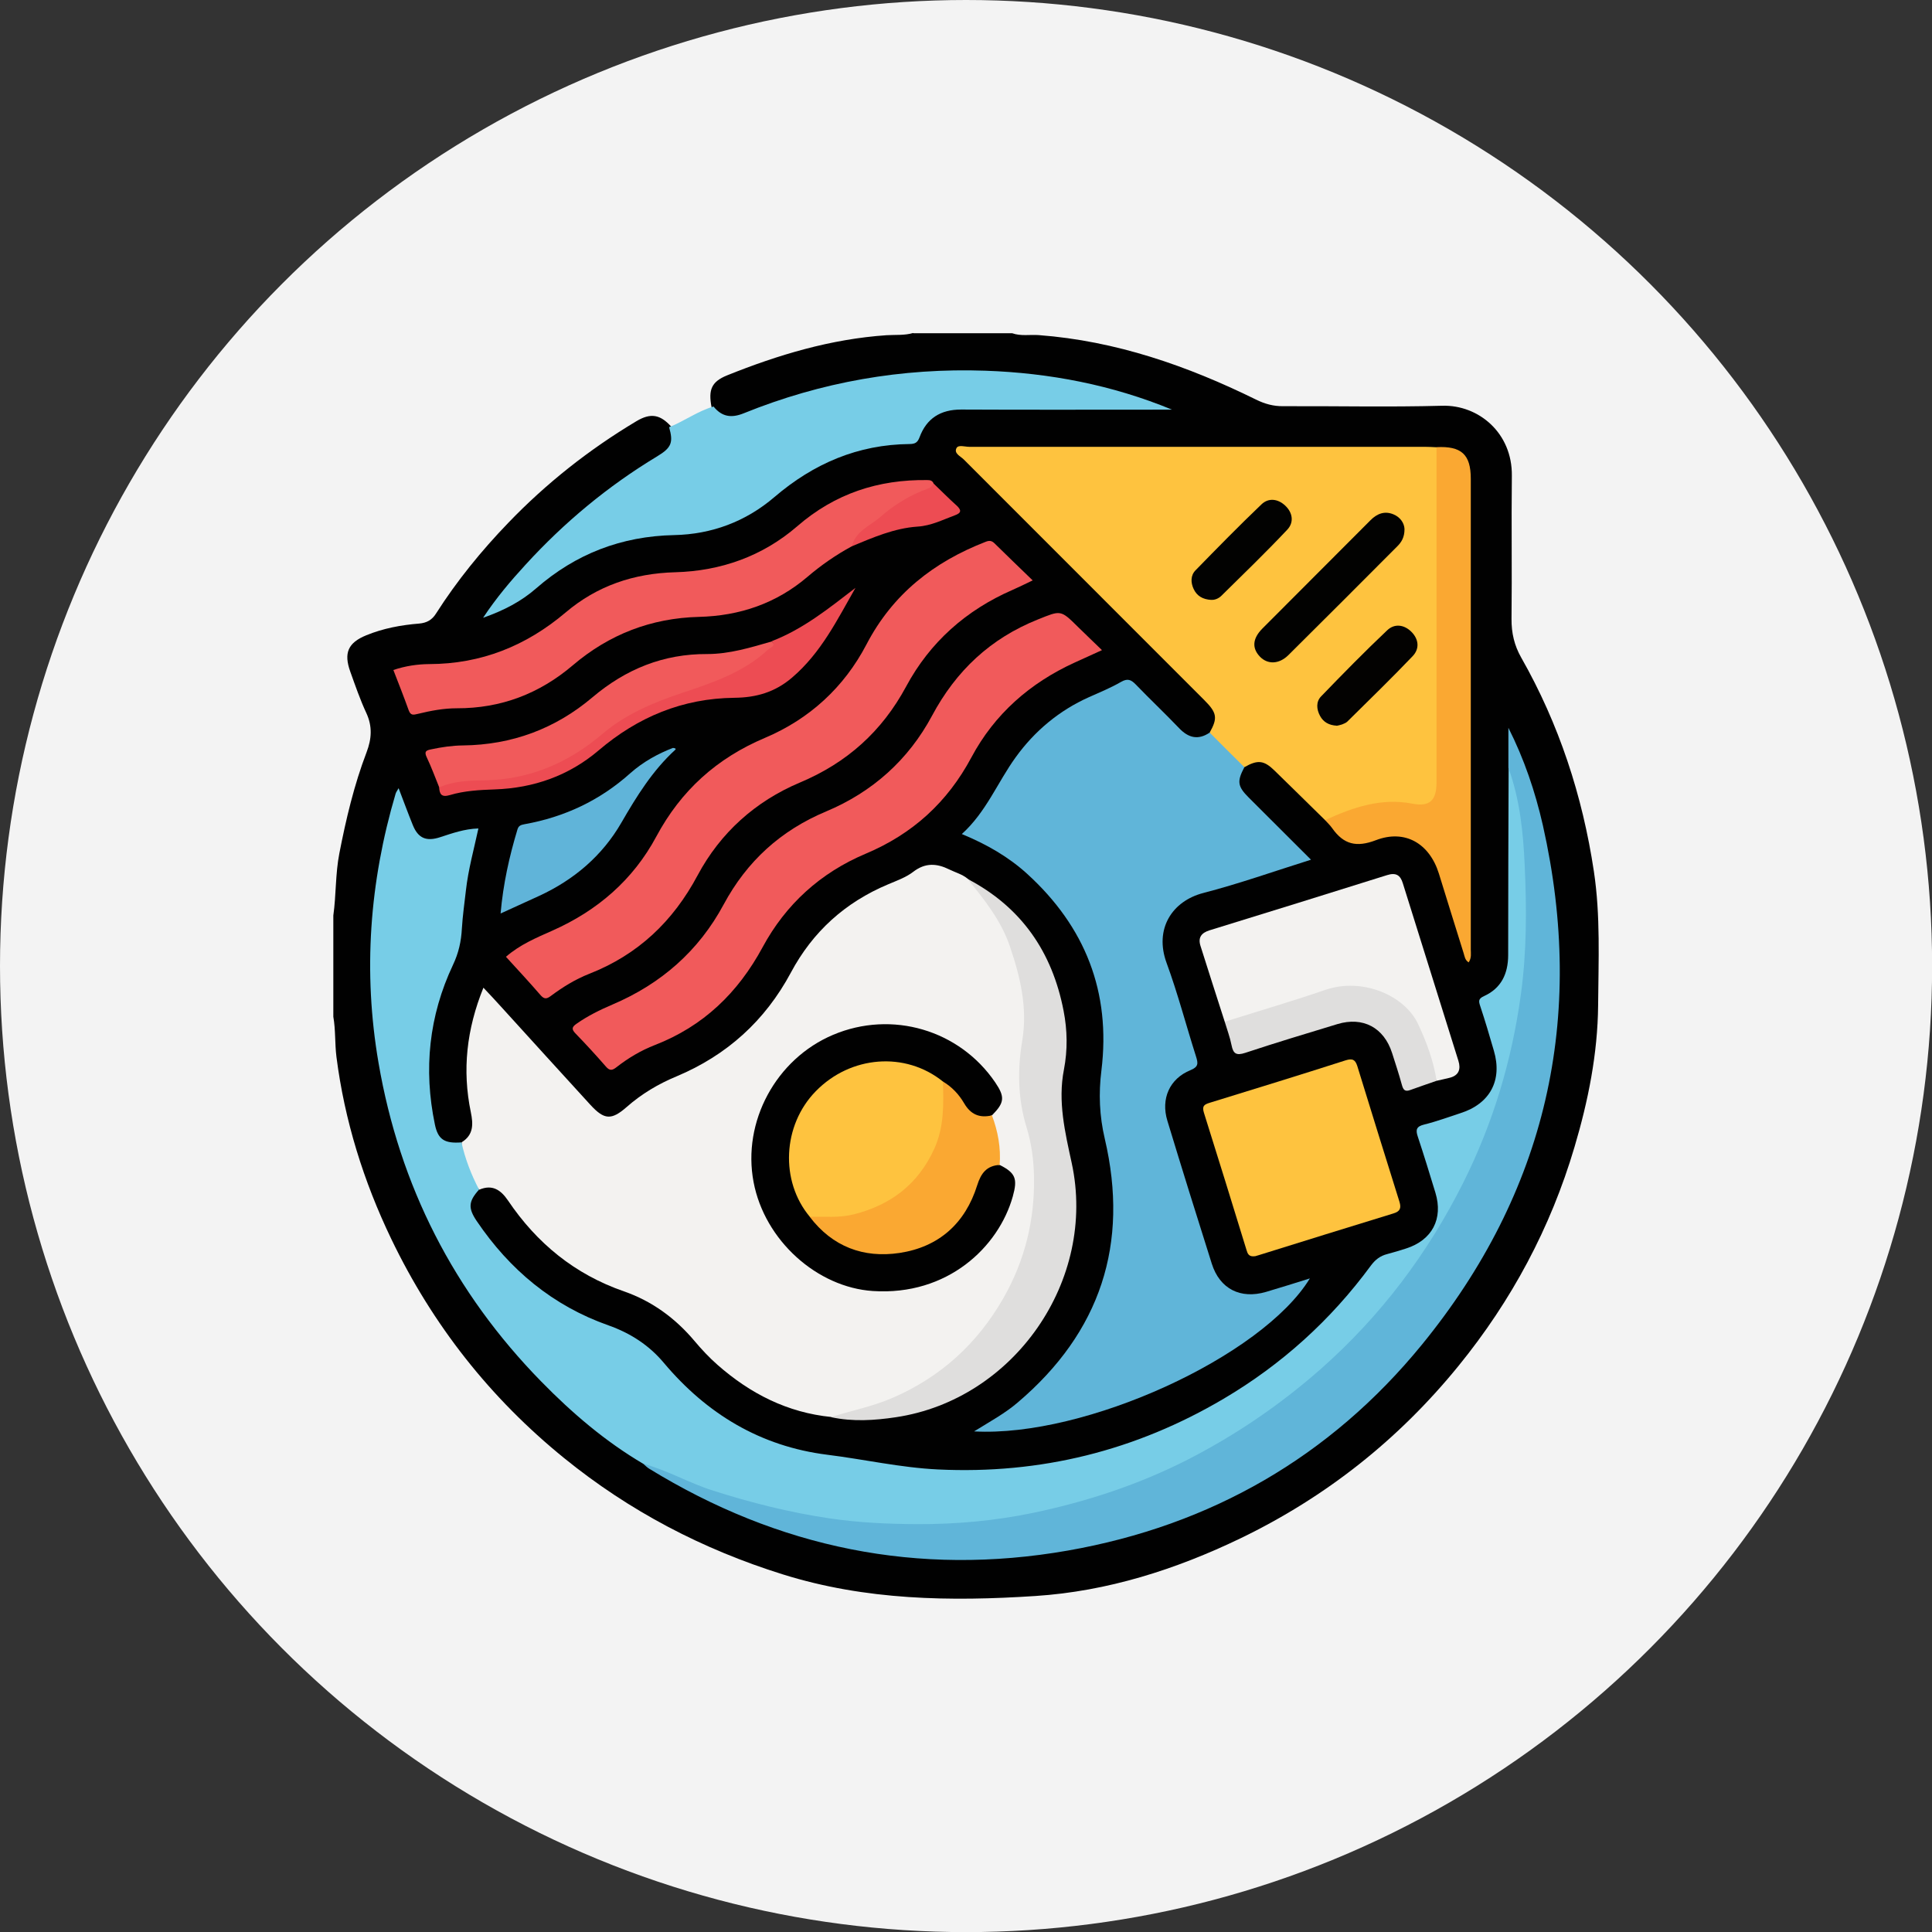
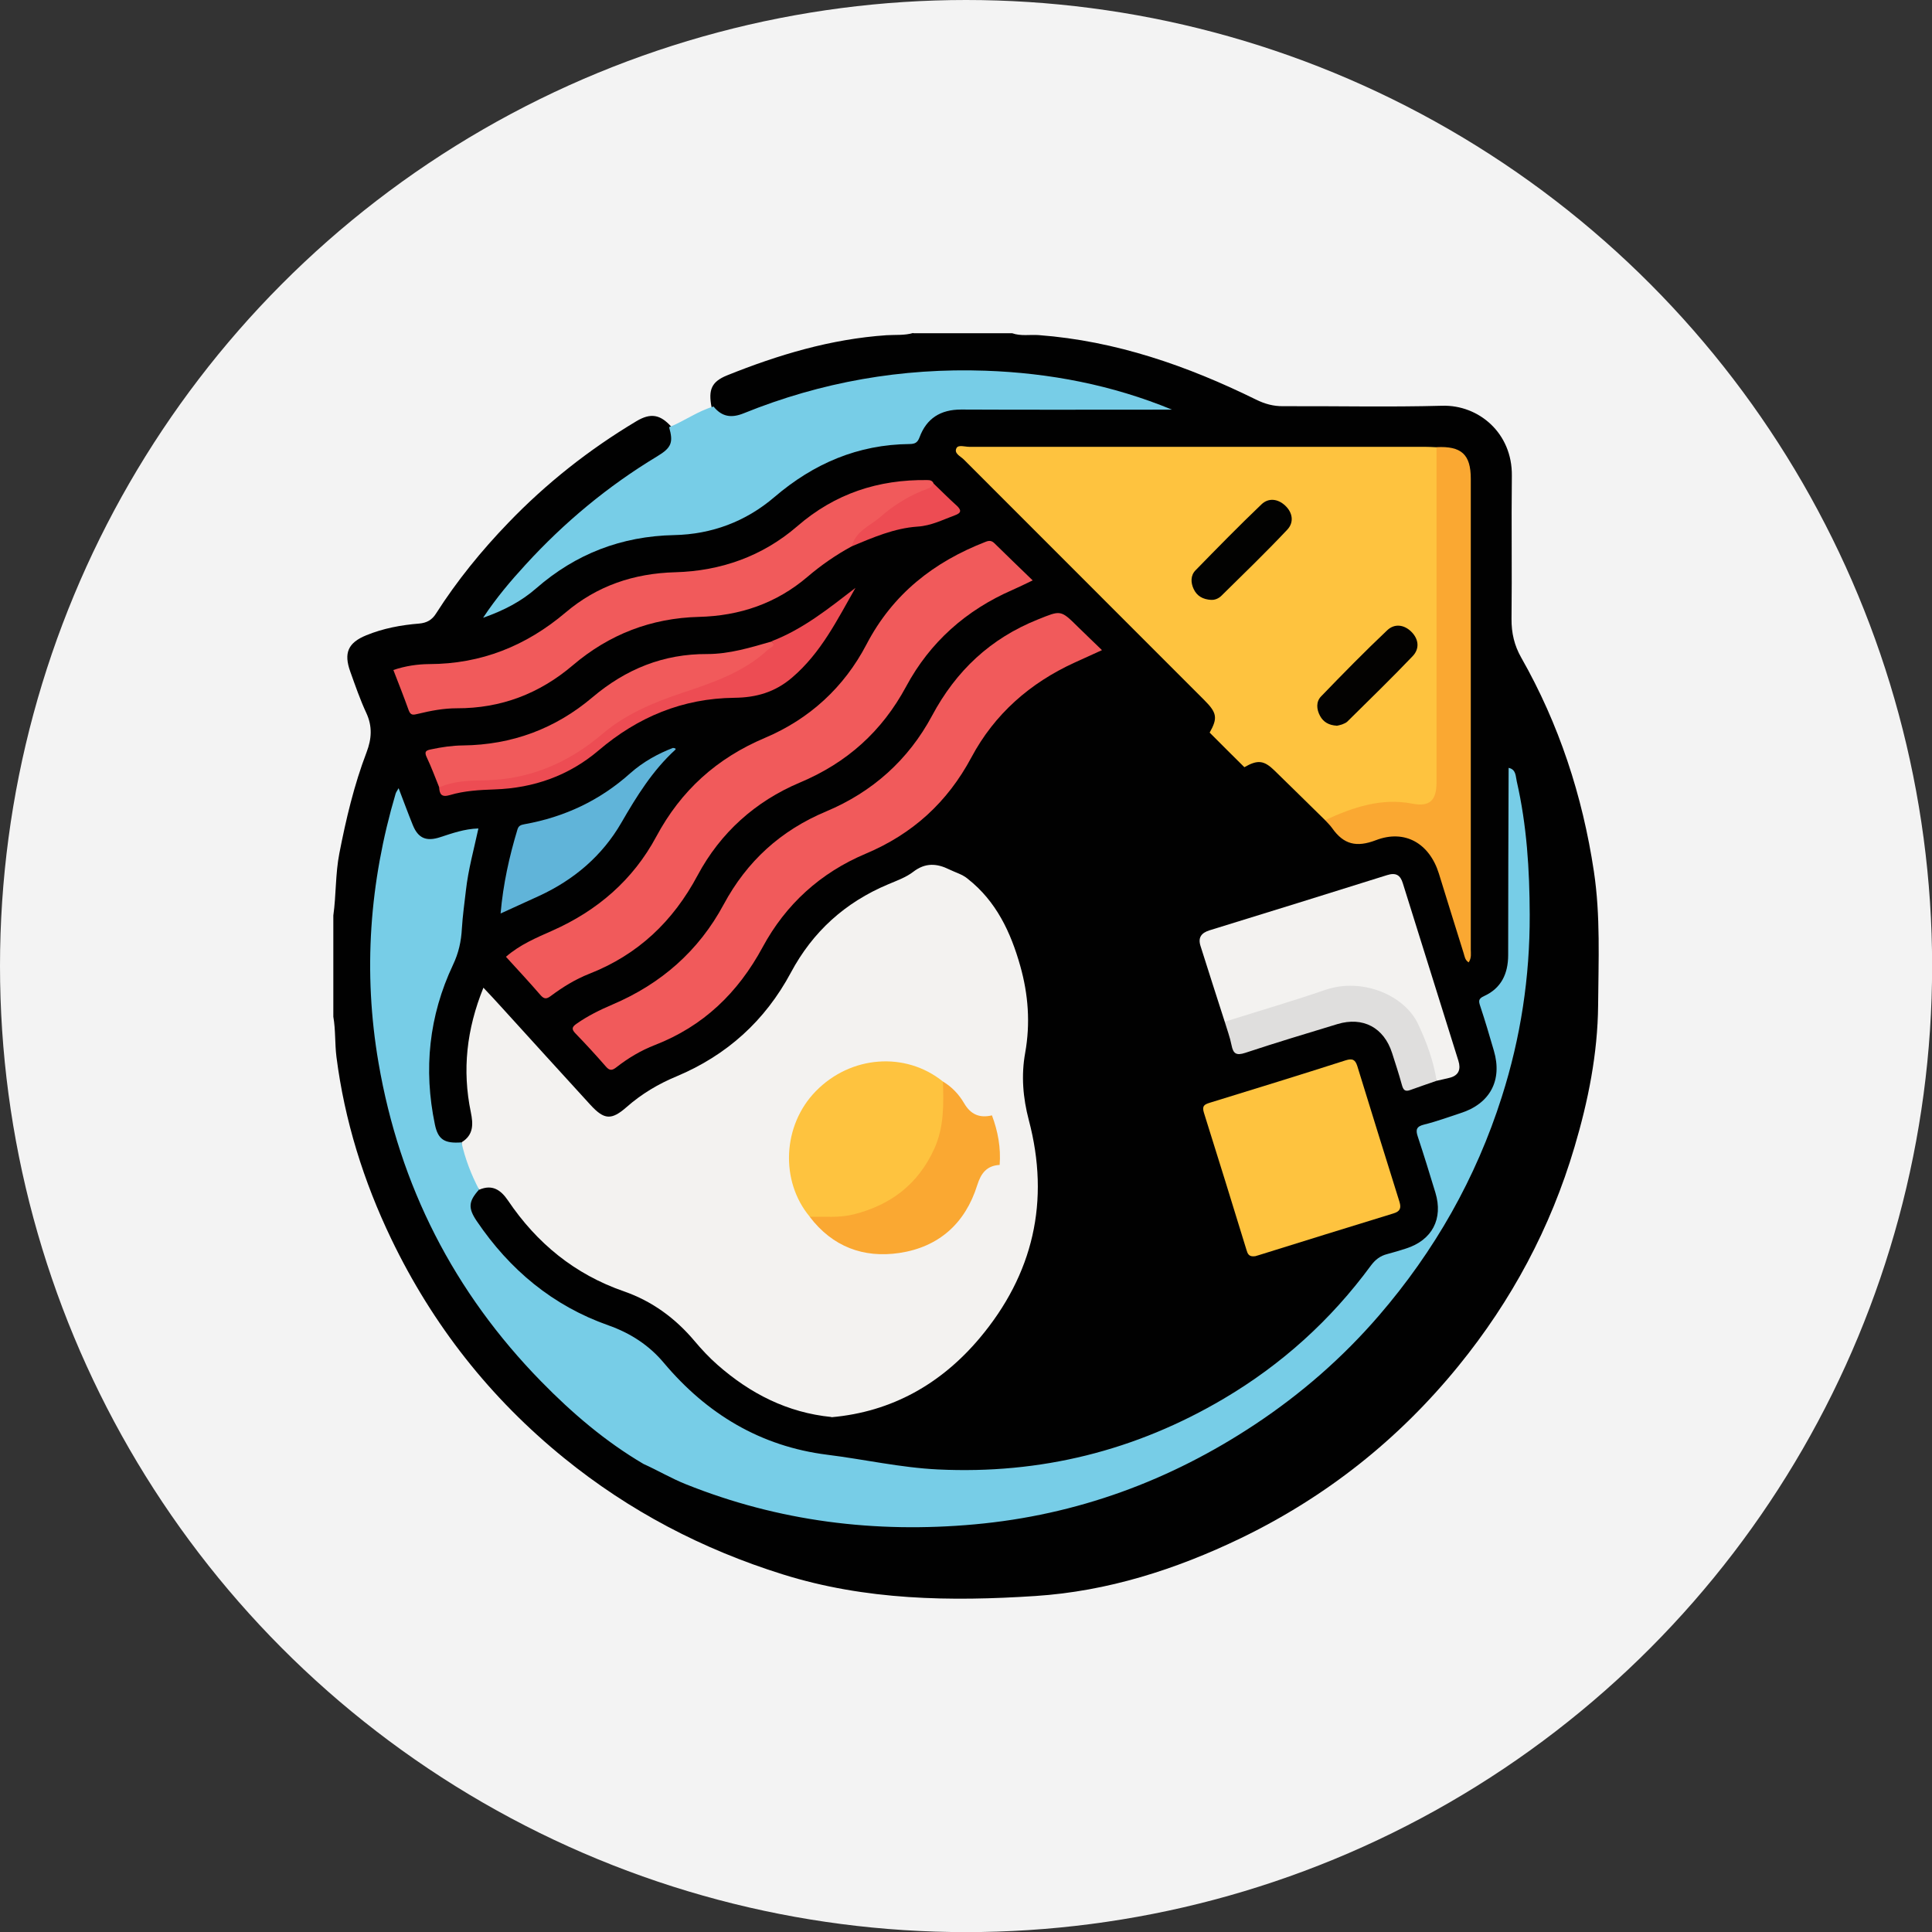
<svg xmlns="http://www.w3.org/2000/svg" id="Layer_2" data-name="Layer 2" viewBox="0 0 173.13 173.13">
  <rect x="0" y="0" width="173.13" height="173.13" fill="#333333" stroke="none" />
  <defs>
    <style>
      .cls-1 {
        fill: #f3f3f3;
      }

      .cls-2 {
        fill: #f3f2f0;
      }

      .cls-3 {
        fill: #faa832;
      }

      .cls-4 {
        fill: #010101;
      }

      .cls-5 {
        fill: #030201;
      }

      .cls-6 {
        fill: #020201;
      }

      .cls-7 {
        fill: #f15a5b;
      }

      .cls-8 {
        fill: #ed4c53;
      }

      .cls-9 {
        fill: #fec33f;
      }

      .cls-10 {
        fill: #dfdedd;
      }

      .cls-11 {
        fill: #60b4d9;
      }

      .cls-12 {
        fill: #60b5d9;
      }

      .cls-13 {
        fill: #77cde7;
      }
    </style>
  </defs>
  <g id="Layer_1-2" data-name="Layer 1">
    <g>
      <circle class="cls-1" cx="86.57" cy="86.57" r="86.57" />
      <g>
        <path class="cls-4" d="M81.85,29.86h8.85c.78,.28,1.6,.11,2.39,.17,6.91,.52,13.31,2.75,19.47,5.78,.79,.39,1.56,.6,2.43,.59,4.75-.02,9.51,.09,14.26-.04,3.23-.09,6.28,2.42,6.23,6.28-.05,4.27,.02,8.55-.03,12.82-.01,1.26,.25,2.38,.87,3.47,3.39,5.96,5.49,12.38,6.51,19.15,.6,3.98,.41,8.01,.38,12.02-.04,4.34-.89,8.56-2.12,12.7-2.14,7.23-5.63,13.75-10.39,19.6-5.36,6.59-11.86,11.74-19.51,15.44-5.83,2.81-11.95,4.76-18.4,5.18-7.62,.5-15.22,.39-22.65-1.94-7.2-2.25-13.74-5.67-19.59-10.42-6.63-5.38-11.78-11.93-15.48-19.62-2.49-5.18-4.19-10.62-4.92-16.33-.15-1.19-.07-2.41-.28-3.6v-9.07c.26-1.85,.18-3.73,.54-5.57,.6-3.08,1.32-6.13,2.44-9.06,.46-1.21,.53-2.32-.02-3.51-.56-1.2-.99-2.46-1.44-3.71-.6-1.67-.21-2.59,1.43-3.26,1.51-.62,3.11-.92,4.73-1.05,.7-.06,1.17-.33,1.53-.91,1.87-2.93,4.06-5.62,6.46-8.11,3.41-3.55,7.25-6.58,11.48-9.11,1.3-.78,2.15-.6,3.12,.47,.52,1.35,.36,1.99-.92,2.78-2.73,1.7-5.33,3.56-7.73,5.71-2.66,2.38-5.14,4.93-7.32,7.93,1.44-.52,2.6-1.27,3.66-2.19,3.6-3.09,7.72-4.75,12.51-4.82,3.47-.06,6.55-1.38,9.18-3.63,2.32-1.98,4.97-3.27,7.89-4.06,1.07-.29,2.16-.5,3.27-.46,.78,.03,1.29-.23,1.69-.95,.81-1.47,2.07-2.18,3.81-2.17,5.6,.04,11.21,.02,16.81,.01,.48,0,.95,.04,1.41,.16-1.81-.43-3.54-1.08-5.35-1.52-4.8-1.15-9.66-1.74-14.57-1.51-5.77,.27-11.41,1.35-16.82,3.46-.38,.15-.76,.3-1.14,.42-1.33,.42-1.86,.24-2.76-.91-.29-1.54-.01-2.26,1.39-2.83,4.6-1.85,9.31-3.26,14.29-3.6,.8-.05,1.61,.03,2.39-.2Z" />
        <path class="cls-2" d="M74.5,126.98c-3.94-.39-7.28-2.1-10.21-4.68-.74-.65-1.43-1.39-2.06-2.14-1.72-2.04-3.81-3.57-6.32-4.44-4.41-1.53-7.8-4.31-10.38-8.13-.65-.96-1.41-1.48-2.58-.98-1.2-1.17-1.71-2.59-1.58-4.25,1.08-.66,1.04-1.63,.82-2.7-.78-3.77-.38-7.42,1.13-11.15,.58,.62,1.08,1.14,1.56,1.68,2.68,2.94,5.34,5.89,8.03,8.82,1.24,1.35,1.88,1.39,3.25,.19,1.34-1.18,2.84-2.07,4.48-2.75,4.5-1.89,7.92-4.98,10.23-9.29,1.96-3.67,4.87-6.3,8.71-7.91,.77-.33,1.6-.62,2.25-1.12,1.09-.84,2.12-.77,3.25-.21,.55,.27,1.17,.43,1.65,.84,2.55,2.01,3.85,4.79,4.7,7.81,.72,2.55,.91,5.14,.44,7.77-.37,2.03-.2,4.04,.32,6.02,1.93,7.28,.4,13.84-4.4,19.55-3.43,4.08-7.85,6.61-13.28,7.09Z" />
-         <path class="cls-12" d="M111.51,68.75c-.67,1.27-.62,1.71,.39,2.72,1.82,1.82,3.64,3.64,5.58,5.57-3.31,1.04-6.44,2.15-9.64,2.98-2.8,.72-4.42,3.22-3.3,6.27,1.01,2.75,1.75,5.6,2.64,8.39,.19,.61,.23,.92-.5,1.22-1.87,.76-2.67,2.56-2.07,4.53,1.3,4.28,2.63,8.55,3.98,12.81,.71,2.26,2.57,3.2,4.86,2.53,1.3-.38,2.58-.79,3.93-1.21-4.28,7.01-20.13,14.26-30.09,13.71,1.43-.89,2.77-1.61,3.92-2.6,7.4-6.29,10-14.19,7.79-23.63-.48-2.04-.56-4.05-.3-6.12,.86-7.02-1.45-12.87-6.65-17.61-1.67-1.52-3.61-2.64-5.86-3.57,2.19-1.98,3.2-4.63,4.82-6.87,1.7-2.36,3.9-4.2,6.58-5.4,.97-.43,1.96-.84,2.88-1.37,.58-.33,.89-.19,1.3,.23,1.28,1.33,2.62,2.59,3.89,3.92,.83,.87,1.7,1.1,2.74,.4,1.41,.66,2.42,1.72,3.11,3.1Z" />
        <path class="cls-13" d="M41.35,102.35c.33,1.49,.87,2.9,1.58,4.25-.95,1.06-1,1.65-.21,2.82,2.95,4.36,6.81,7.59,11.81,9.35,1.95,.69,3.63,1.77,4.96,3.36,3.85,4.58,8.67,7.48,14.63,8.23,3.31,.41,6.58,1.16,9.94,1.32,9.18,.44,17.71-1.68,25.6-6.34,5.2-3.07,9.6-7.05,13.18-11.92,.4-.54,.84-.88,1.47-1.04,.57-.15,1.13-.32,1.69-.5,2.34-.75,3.34-2.66,2.63-5-.51-1.68-1.03-3.37-1.58-5.03-.21-.62-.12-.91,.58-1.08,1.1-.27,2.17-.67,3.25-1.02,2.64-.84,3.77-2.94,2.99-5.59-.39-1.34-.78-2.67-1.22-3.99-.15-.45-.19-.67,.34-.91,1.54-.7,2.15-2,2.16-3.65,0-5.6,.02-11.2,.04-16.8,.68,.14,.62,.75,.73,1.21,.9,3.93,1.15,7.93,1.16,11.96,.02,5.57-.81,11.01-2.5,16.31-2.32,7.3-6.02,13.81-11.02,19.61-3.25,3.77-6.96,7-11.09,9.74-7.63,5.06-15.98,8.13-25.13,8.96-8.91,.81-17.56-.26-25.89-3.6-1.3-.52-2.51-1.24-3.78-1.81-3.42-2.01-6.4-4.56-9.16-7.38-7.83-8-12.7-17.54-14.59-28.57-1.4-8.14-.81-16.19,1.53-24.11,.04-.14,.13-.25,.27-.5,.45,1.17,.84,2.24,1.27,3.3,.48,1.19,1.21,1.5,2.46,1.09,1.08-.35,2.15-.74,3.42-.78-.4,1.86-.91,3.68-1.12,5.56-.13,1.13-.29,2.26-.36,3.4-.06,1.15-.29,2.2-.8,3.27-2.15,4.56-2.65,9.35-1.62,14.29,.28,1.35,.85,1.73,2.39,1.61Z" />
        <path class="cls-9" d="M111.51,68.75c-1.04-1.03-2.08-2.06-3.11-3.1,.73-1.3,.66-1.77-.47-2.9-7.19-7.19-14.38-14.38-21.57-21.58-.29-.29-.89-.53-.65-1.01,.17-.33,.74-.12,1.13-.12,13.6,0,27.2,0,40.79,0,.37,0,.74,.02,1.1,.04,.41,.41,.36,.95,.36,1.46,0,9.43,.02,18.87,0,28.3,0,2.11-.74,2.78-2.77,2.49-2.04-.29-3.95,.19-5.85,.83-.56,.19-1.12,.39-1.72,.34-1.51-1.48-3.01-2.96-4.53-4.44-.96-.94-1.52-.99-2.71-.31Z" />
-         <path class="cls-12" d="M57.67,131.18c2.13,.57,4.05,1.7,6.15,2.37,3.46,1.11,6.96,1.99,10.56,2.52,2.59,.38,5.2,.5,7.78,.51,3.5,.02,7.02-.3,10.47-1.02,4.8-1.01,9.43-2.53,13.8-4.76,4.3-2.2,8.25-4.89,11.89-8.09,5.4-4.76,9.63-10.38,12.83-16.78,2.64-5.28,4.32-10.88,5.13-16.75,.54-3.88,.53-7.77,.35-11.65-.13-2.93-.43-5.9-1.46-8.72v-3.59c1.41,2.79,2.4,5.71,3.09,8.74,3.88,17.26,.32,32.87-10.85,46.55-8.21,10.04-18.9,16.19-31.72,18.44-13.43,2.35-25.93-.23-37.52-7.34-.18-.11-.34-.27-.5-.41Z" />
        <path class="cls-13" d="M59.96,38.28c1.36-.54,2.56-1.44,3.98-1.85,.75,.92,1.59,1.06,2.72,.6,6.94-2.81,14.17-4.07,21.64-3.81,5.75,.2,11.34,1.27,16.73,3.49-.37,0-.74,0-1.11,0-5.93,0-11.86,.02-17.79-.01-1.85,0-3.1,.79-3.73,2.49-.18,.48-.41,.59-.87,.6-4.65,.04-8.62,1.75-12.13,4.75-2.57,2.2-5.62,3.34-8.99,3.41-4.72,.1-8.82,1.68-12.36,4.77-1.34,1.17-2.88,1.98-4.76,2.64,1.2-1.81,2.47-3.3,3.79-4.74,3.47-3.8,7.39-7.06,11.8-9.72,1.3-.78,1.47-1.25,1.08-2.62Z" />
        <path class="cls-7" d="M98.75,58.26c-.93,.42-1.68,.76-2.44,1.11-4.01,1.83-7.19,4.62-9.26,8.5-2.16,4.04-5.28,6.87-9.49,8.64-4.03,1.7-7.15,4.53-9.22,8.37-2.21,4.09-5.31,7.08-9.66,8.77-1.24,.48-2.38,1.16-3.43,1.98-.4,.32-.63,.33-.97-.07-.87-1-1.77-1.98-2.69-2.93-.37-.38-.38-.58,.09-.9,1-.7,2.08-1.23,3.2-1.71,4.35-1.85,7.73-4.8,9.97-8.97,2.09-3.88,5.11-6.63,9.19-8.34,4.13-1.73,7.36-4.61,9.48-8.57,2.16-4.04,5.24-6.93,9.49-8.63,2.05-.82,2.02-.89,3.6,.68,.68,.67,1.37,1.32,2.15,2.08Z" />
        <path class="cls-7" d="M45.34,85.74c1.25-1.09,2.71-1.7,4.15-2.34,4.04-1.79,7.24-4.55,9.32-8.43,2.22-4.14,5.42-7.02,9.74-8.85,3.98-1.68,7.09-4.53,9.09-8.36,2.36-4.53,6.03-7.4,10.69-9.21,.33-.13,.54-.1,.78,.13,1.1,1.08,2.21,2.15,3.43,3.33-.71,.34-1.25,.61-1.8,.85-4.16,1.81-7.4,4.68-9.54,8.66-2.17,4.03-5.31,6.84-9.53,8.61-3.98,1.68-7.11,4.49-9.15,8.3-2.21,4.15-5.36,7.13-9.73,8.84-1.24,.49-2.37,1.19-3.43,1.98-.36,.27-.58,.31-.91-.06-1.01-1.17-2.06-2.3-3.12-3.46Z" />
        <path class="cls-7" d="M76.34,48.95c-1.42,.77-2.75,1.69-3.98,2.74-2.8,2.39-6.08,3.5-9.73,3.59-4.28,.11-8.05,1.57-11.29,4.33-3.01,2.56-6.45,3.87-10.4,3.86-1.19,0-2.34,.22-3.49,.5-.42,.1-.65,.16-.83-.33-.43-1.2-.9-2.39-1.37-3.6,1.1-.37,2.16-.52,3.22-.53,4.65-.01,8.68-1.63,12.21-4.62,2.83-2.4,6.12-3.51,9.83-3.61,4.09-.11,7.83-1.44,10.93-4.12,3.38-2.93,7.26-4.2,11.66-4.14,.24,0,.44,.04,.55,.28,.09,.67-.49,.73-.88,.92-2.44,1.17-4.52,2.82-6.42,4.73Z" />
        <path class="cls-9" d="M112.47,112.57c-.56,.08-.67-.22-.77-.56-1.26-4.1-2.52-8.19-3.81-12.28-.19-.61,0-.75,.52-.91,4.06-1.25,8.12-2.5,12.17-3.8,.63-.2,.87-.05,1.05,.51,1.25,4.06,2.51,8.12,3.78,12.17,.17,.56,.06,.86-.55,1.04-4.03,1.23-8.05,2.49-12.07,3.74-.14,.04-.28,.08-.31,.09Z" />
        <path class="cls-2" d="M109.75,91.56c-.73-2.26-1.45-4.52-2.17-6.79-.24-.75,.07-1.17,.8-1.4,5.31-1.64,10.62-3.28,15.92-4.95,.79-.25,1.19,0,1.41,.73,1.66,5.3,3.32,10.61,4.98,15.91,.23,.74,.05,1.31-.78,1.52-.39,.1-.78,.18-1.17,.27-.67-1.04-.9-2.25-1.26-3.39-.87-2.75-2.74-4.26-5.52-4.77-1.09-.2-2.13,.05-3.15,.37-2.6,.82-5.22,1.55-7.8,2.43-.4,.14-.82,.39-1.26,.07Z" />
-         <path class="cls-10" d="M74.5,126.98c1.81-.58,3.69-.94,5.45-1.7,4.34-1.87,7.64-4.88,9.97-8.96,1.92-3.36,2.81-7,2.74-10.86-.03-1.5-.22-3-.67-4.44-.78-2.55-.82-5.15-.39-7.73,.5-2.97-.17-5.75-1.11-8.51-.79-2.3-2.28-4.17-3.79-6.02,4.82,2.52,7.59,6.54,8.61,11.82,.34,1.74,.37,3.51,.03,5.27-.56,2.86,.1,5.61,.7,8.38,2.27,10.49-5.16,21.19-15.76,22.77-1.93,.29-3.86,.41-5.79,0Z" />
        <path class="cls-3" d="M118.75,73.49c2.49-1.14,5.03-2.02,7.83-1.47,1.5,.29,2.15-.26,2.15-1.9,0-10.02,0-20.03,0-30.05,2.23-.11,3.07,.65,3.07,2.83,0,14.07,0,28.13,0,42.2,0,.35,.08,.73-.19,1.14-.34-.21-.36-.54-.45-.82-.75-2.38-1.48-4.76-2.22-7.14-.84-2.69-3.03-3.99-5.64-2.99-1.75,.67-2.89,.38-3.91-1.06-.19-.27-.43-.5-.65-.74Z" />
        <path class="cls-7" d="M39.36,70.56c-.37-.91-.71-1.84-1.13-2.72-.25-.53,.01-.61,.41-.69,.94-.2,1.88-.34,2.84-.35,4.39-.05,8.28-1.49,11.62-4.32,2.98-2.52,6.35-3.89,10.27-3.87,2,0,3.89-.58,5.79-1.13,.34,.35,.36,.37,.15,.65-.46,.64-1.06,1.13-1.74,1.51-1.93,1.09-3.93,2.07-6.05,2.68-3.02,.88-5.7,2.29-8.14,4.29-2.81,2.3-6.08,3.54-9.76,3.61-1.06,.02-2.12,.18-3.18,.34-.36,.05-.72,.2-1.08,0Z" />
        <path class="cls-10" d="M109.75,91.56c3-.95,6.03-1.83,9-2.85,3.36-1.16,7.14,.51,8.33,3.06,.76,1.62,1.38,3.3,1.66,5.08-.79,.28-1.58,.54-2.37,.83-.49,.18-.63-.04-.75-.48-.26-.95-.57-1.89-.87-2.83-.73-2.29-2.61-3.29-4.9-2.6-2.76,.84-5.53,1.67-8.27,2.58-.8,.26-1.07,.07-1.22-.69-.14-.71-.4-1.4-.61-2.1Z" />
        <path class="cls-11" d="M44.86,81.85c.23-2.64,.78-5.1,1.51-7.52,.1-.34,.31-.41,.63-.47,3.58-.64,6.76-2.13,9.48-4.57,1.16-1.03,2.5-1.76,3.83-2.27,.25,.03,.28,.1,.2,.17-2.03,1.86-3.45,4.15-4.82,6.52-1.71,2.97-4.25,5.13-7.37,6.57-1.09,.5-2.19,1-3.46,1.58Z" />
        <path class="cls-8" d="M39.36,70.56c1.27-.57,2.66-.61,3.99-.63,4.09-.06,7.57-1.56,10.62-4.15,2.09-1.78,4.52-2.8,7.08-3.66,2.78-.93,5.59-1.86,7.8-3.93,.16-.15,.74-.28,.3-.73,2.82-1.08,5.13-2.95,7.51-4.78-1.64,2.87-3.08,5.82-5.68,8.04-1.55,1.33-3.25,1.79-5.16,1.81-4.65,.05-8.66,1.72-12.17,4.71-2.68,2.28-5.83,3.38-9.31,3.5-1.37,.05-2.73,.12-4.03,.51-.75,.22-.92-.08-.96-.7Z" />
        <path class="cls-8" d="M76.34,48.95c.32-1.36,1.63-1.82,2.53-2.61,1.26-1.11,2.71-2,4.32-2.57,.22-.08,.36-.25,.45-.46,.69,.66,1.36,1.34,2.07,1.98,.45,.41,.47,.67-.15,.89-1.09,.4-2.1,.93-3.34,1.01-2.07,.14-3.98,.97-5.88,1.76Z" />
-         <path class="cls-4" d="M89.58,104.39c1.43,.72,1.62,1.24,1.18,2.82-1.27,4.54-5.85,8.92-12.54,8.48-5-.33-9.7-4.53-10.69-9.76-1.03-5.41,2.01-11.04,7.13-13.2,5.26-2.22,11.31-.45,14.52,4.26,.89,1.31,.84,1.82-.28,2.95-1.04,.52-1.79,.35-2.51-.63-.61-.82-1.24-1.61-2.08-2.2-5.09-3.72-11.55-.8-12.94,4.32-.72,2.65-.32,5.19,1.41,7.43,3.69,4.31,9.31,4.35,13.04,.1,.79-.9,1.2-2.01,1.6-3.12,.44-1.21,1.17-1.66,2.18-1.44Z" />
        <path class="cls-3" d="M89.58,104.39c-1.16,.07-1.67,.74-2.01,1.82-1.07,3.42-3.44,5.54-6.97,6.07-3.22,.48-6-.56-8.04-3.24,.57-.49,1.27-.29,1.91-.3,4.65-.07,8.69-3.39,9.6-7.94,.17-.87,.17-1.75,.15-2.64,0-.43-.09-.89,.28-1.24,.81,.48,1.44,1.16,1.9,1.95,.59,1.01,1.39,1.34,2.49,1.08,.54,1.44,.81,2.91,.69,4.45Z" />
-         <path class="cls-6" d="M125.86,47.42c0,.73-.27,1.16-.64,1.53-3.25,3.26-6.5,6.52-9.77,9.76-.83,.82-1.85,.85-2.54,.14-.73-.76-.68-1.62,.21-2.52,3.22-3.24,6.46-6.46,9.68-9.7,.61-.62,1.3-.87,2.09-.53,.61,.26,.95,.79,.97,1.31Z" />
+         <path class="cls-6" d="M125.86,47.42Z" />
        <path class="cls-5" d="M119.78,65.03c-.69-.04-1.19-.32-1.49-.88-.32-.59-.37-1.27,.1-1.75,1.94-2.01,3.89-4,5.92-5.92,.65-.62,1.52-.52,2.18,.15,.66,.67,.73,1.52,.09,2.18-1.9,1.99-3.88,3.91-5.84,5.85-.12,.12-.31,.19-.48,.26-.17,.06-.35,.09-.48,.12Z" />
        <path class="cls-6" d="M108.57,53.76c-.82-.04-1.33-.38-1.61-.99-.26-.56-.28-1.2,.17-1.66,1.95-2,3.9-3.99,5.92-5.92,.62-.59,1.45-.5,2.1,.1,.7,.64,.82,1.52,.21,2.17-1.91,2.03-3.92,3.97-5.91,5.93-.25,.25-.62,.39-.89,.36Z" />
        <path class="cls-9" d="M84.5,96.92c.06,2.05,.11,4.07-.78,6.03-1.45,3.18-3.9,5.03-7.21,5.87-1.3,.33-2.63,.19-3.94,.22-2.68-3.2-2.45-8.2,.53-11.25,3.13-3.21,8.04-3.58,11.4-.87Z" />
      </g>
    </g>
  </g>
</svg>